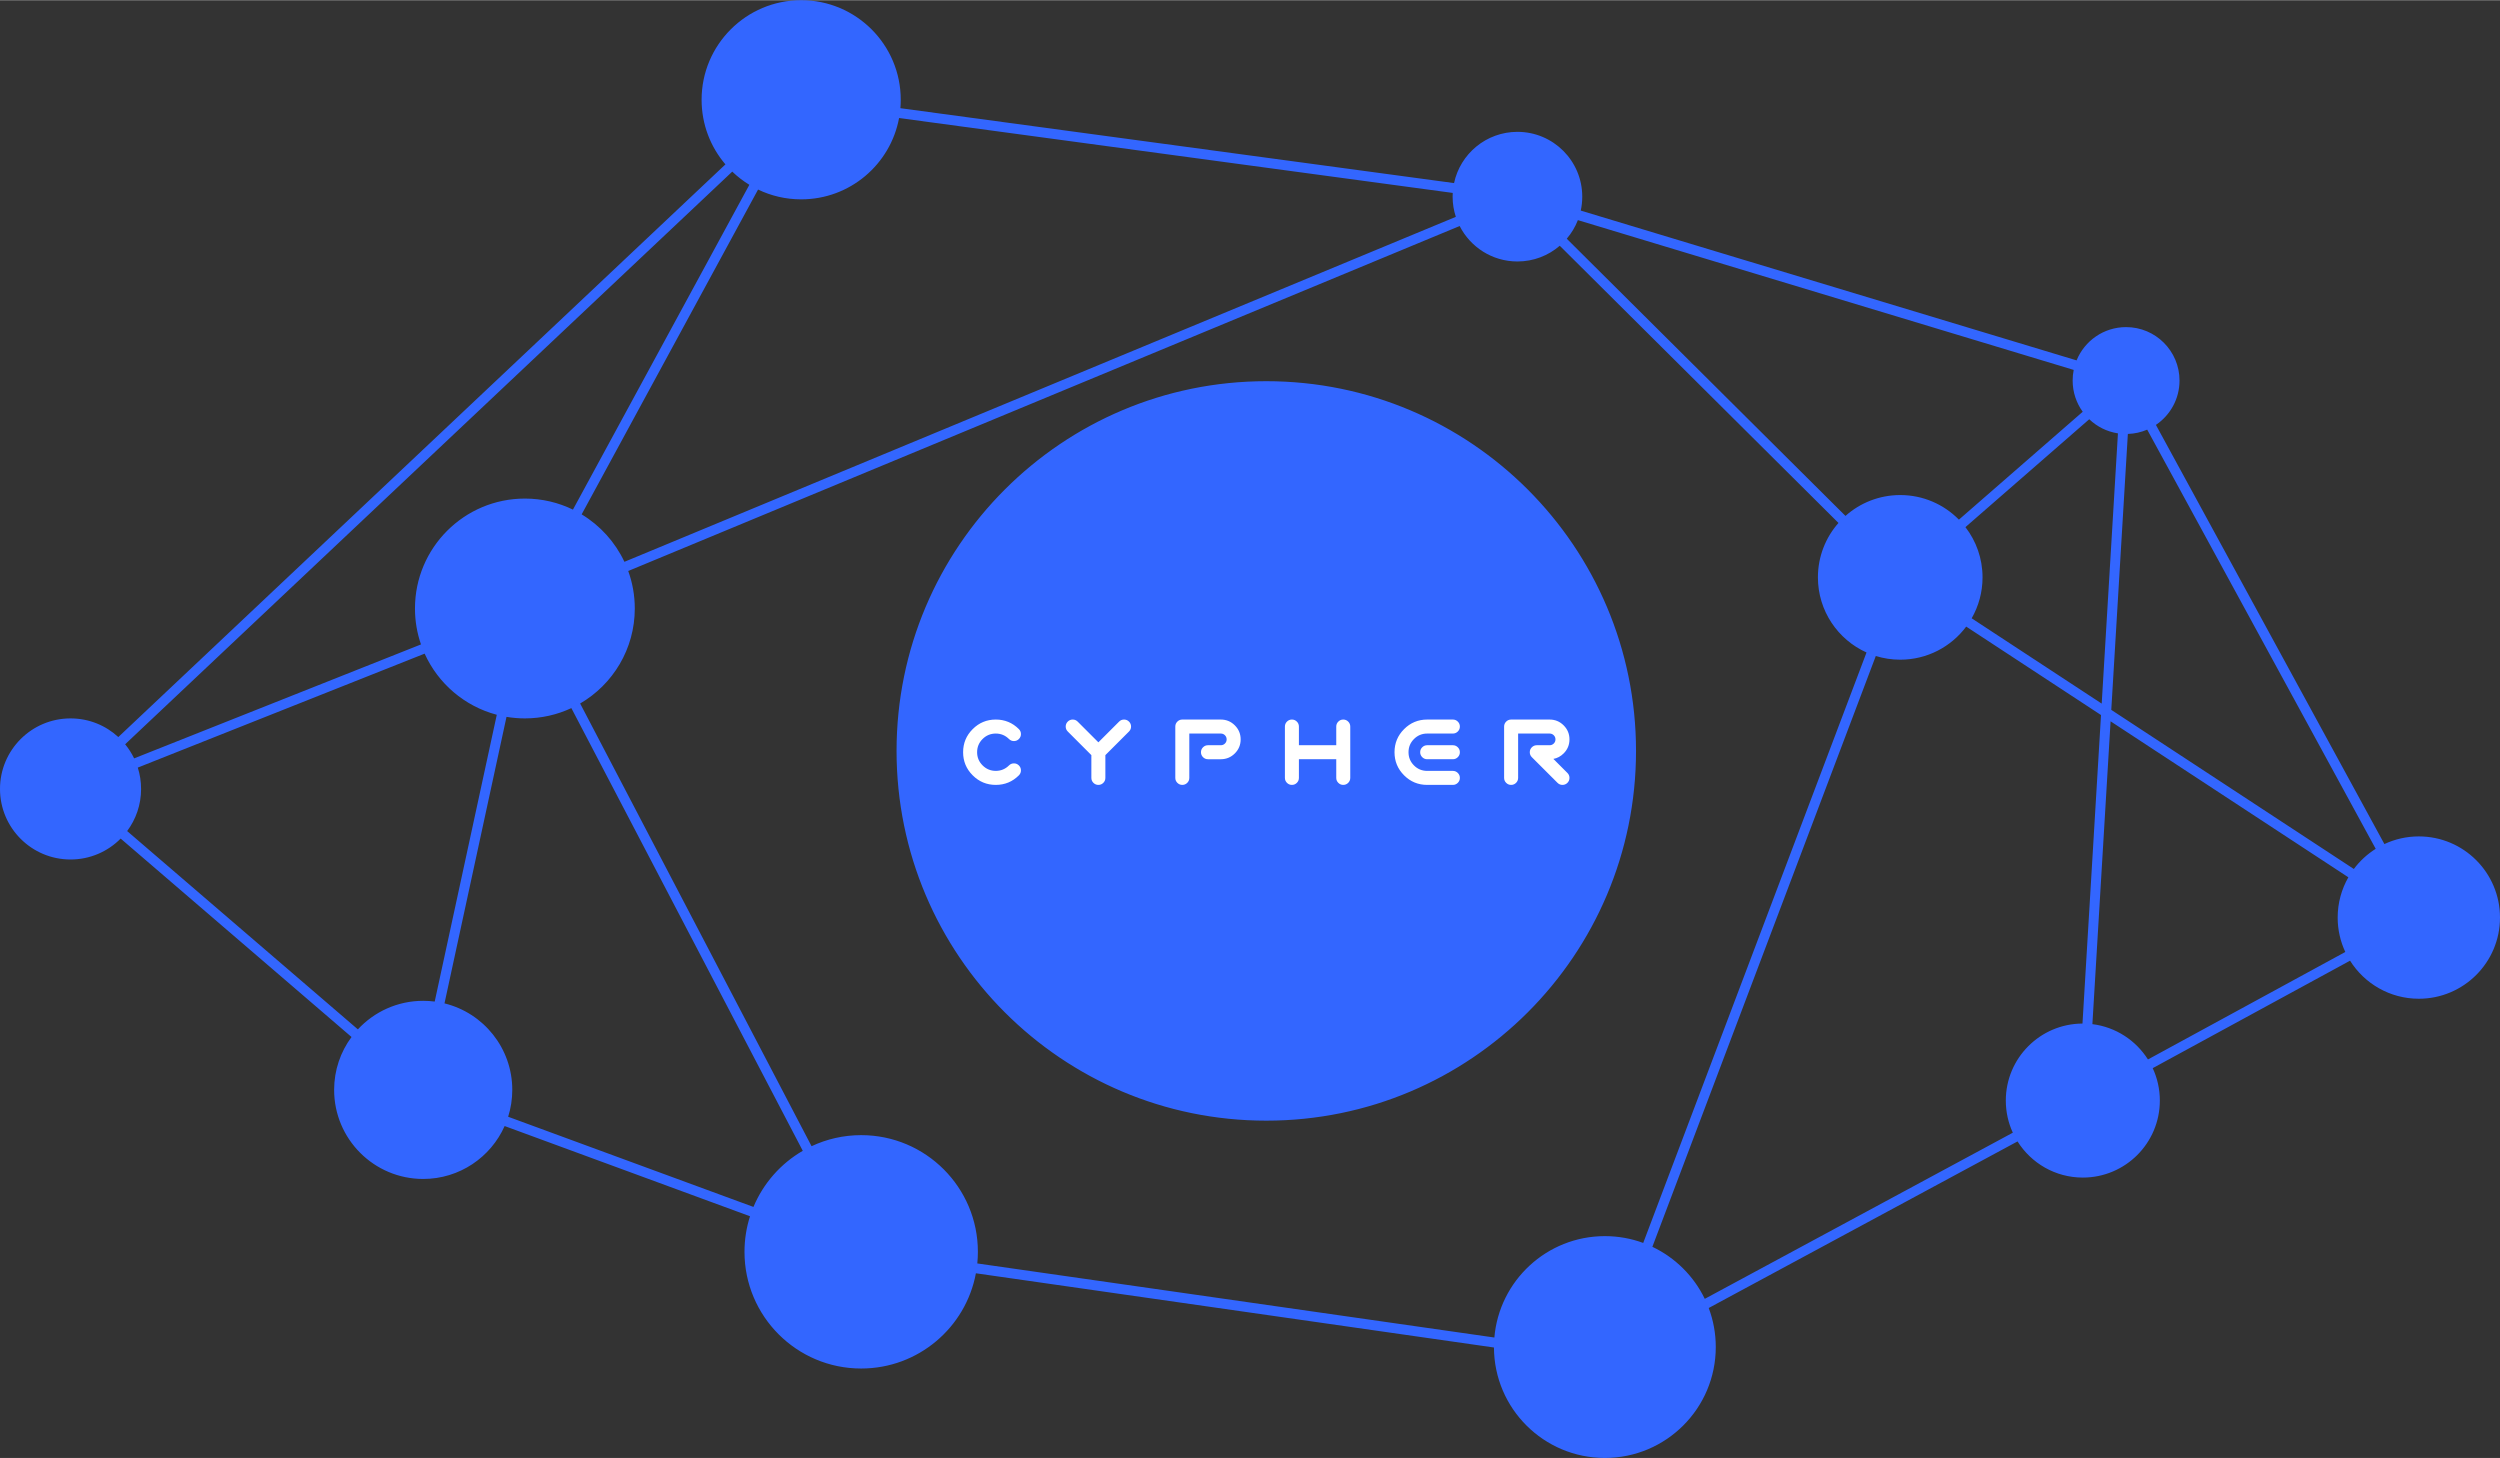
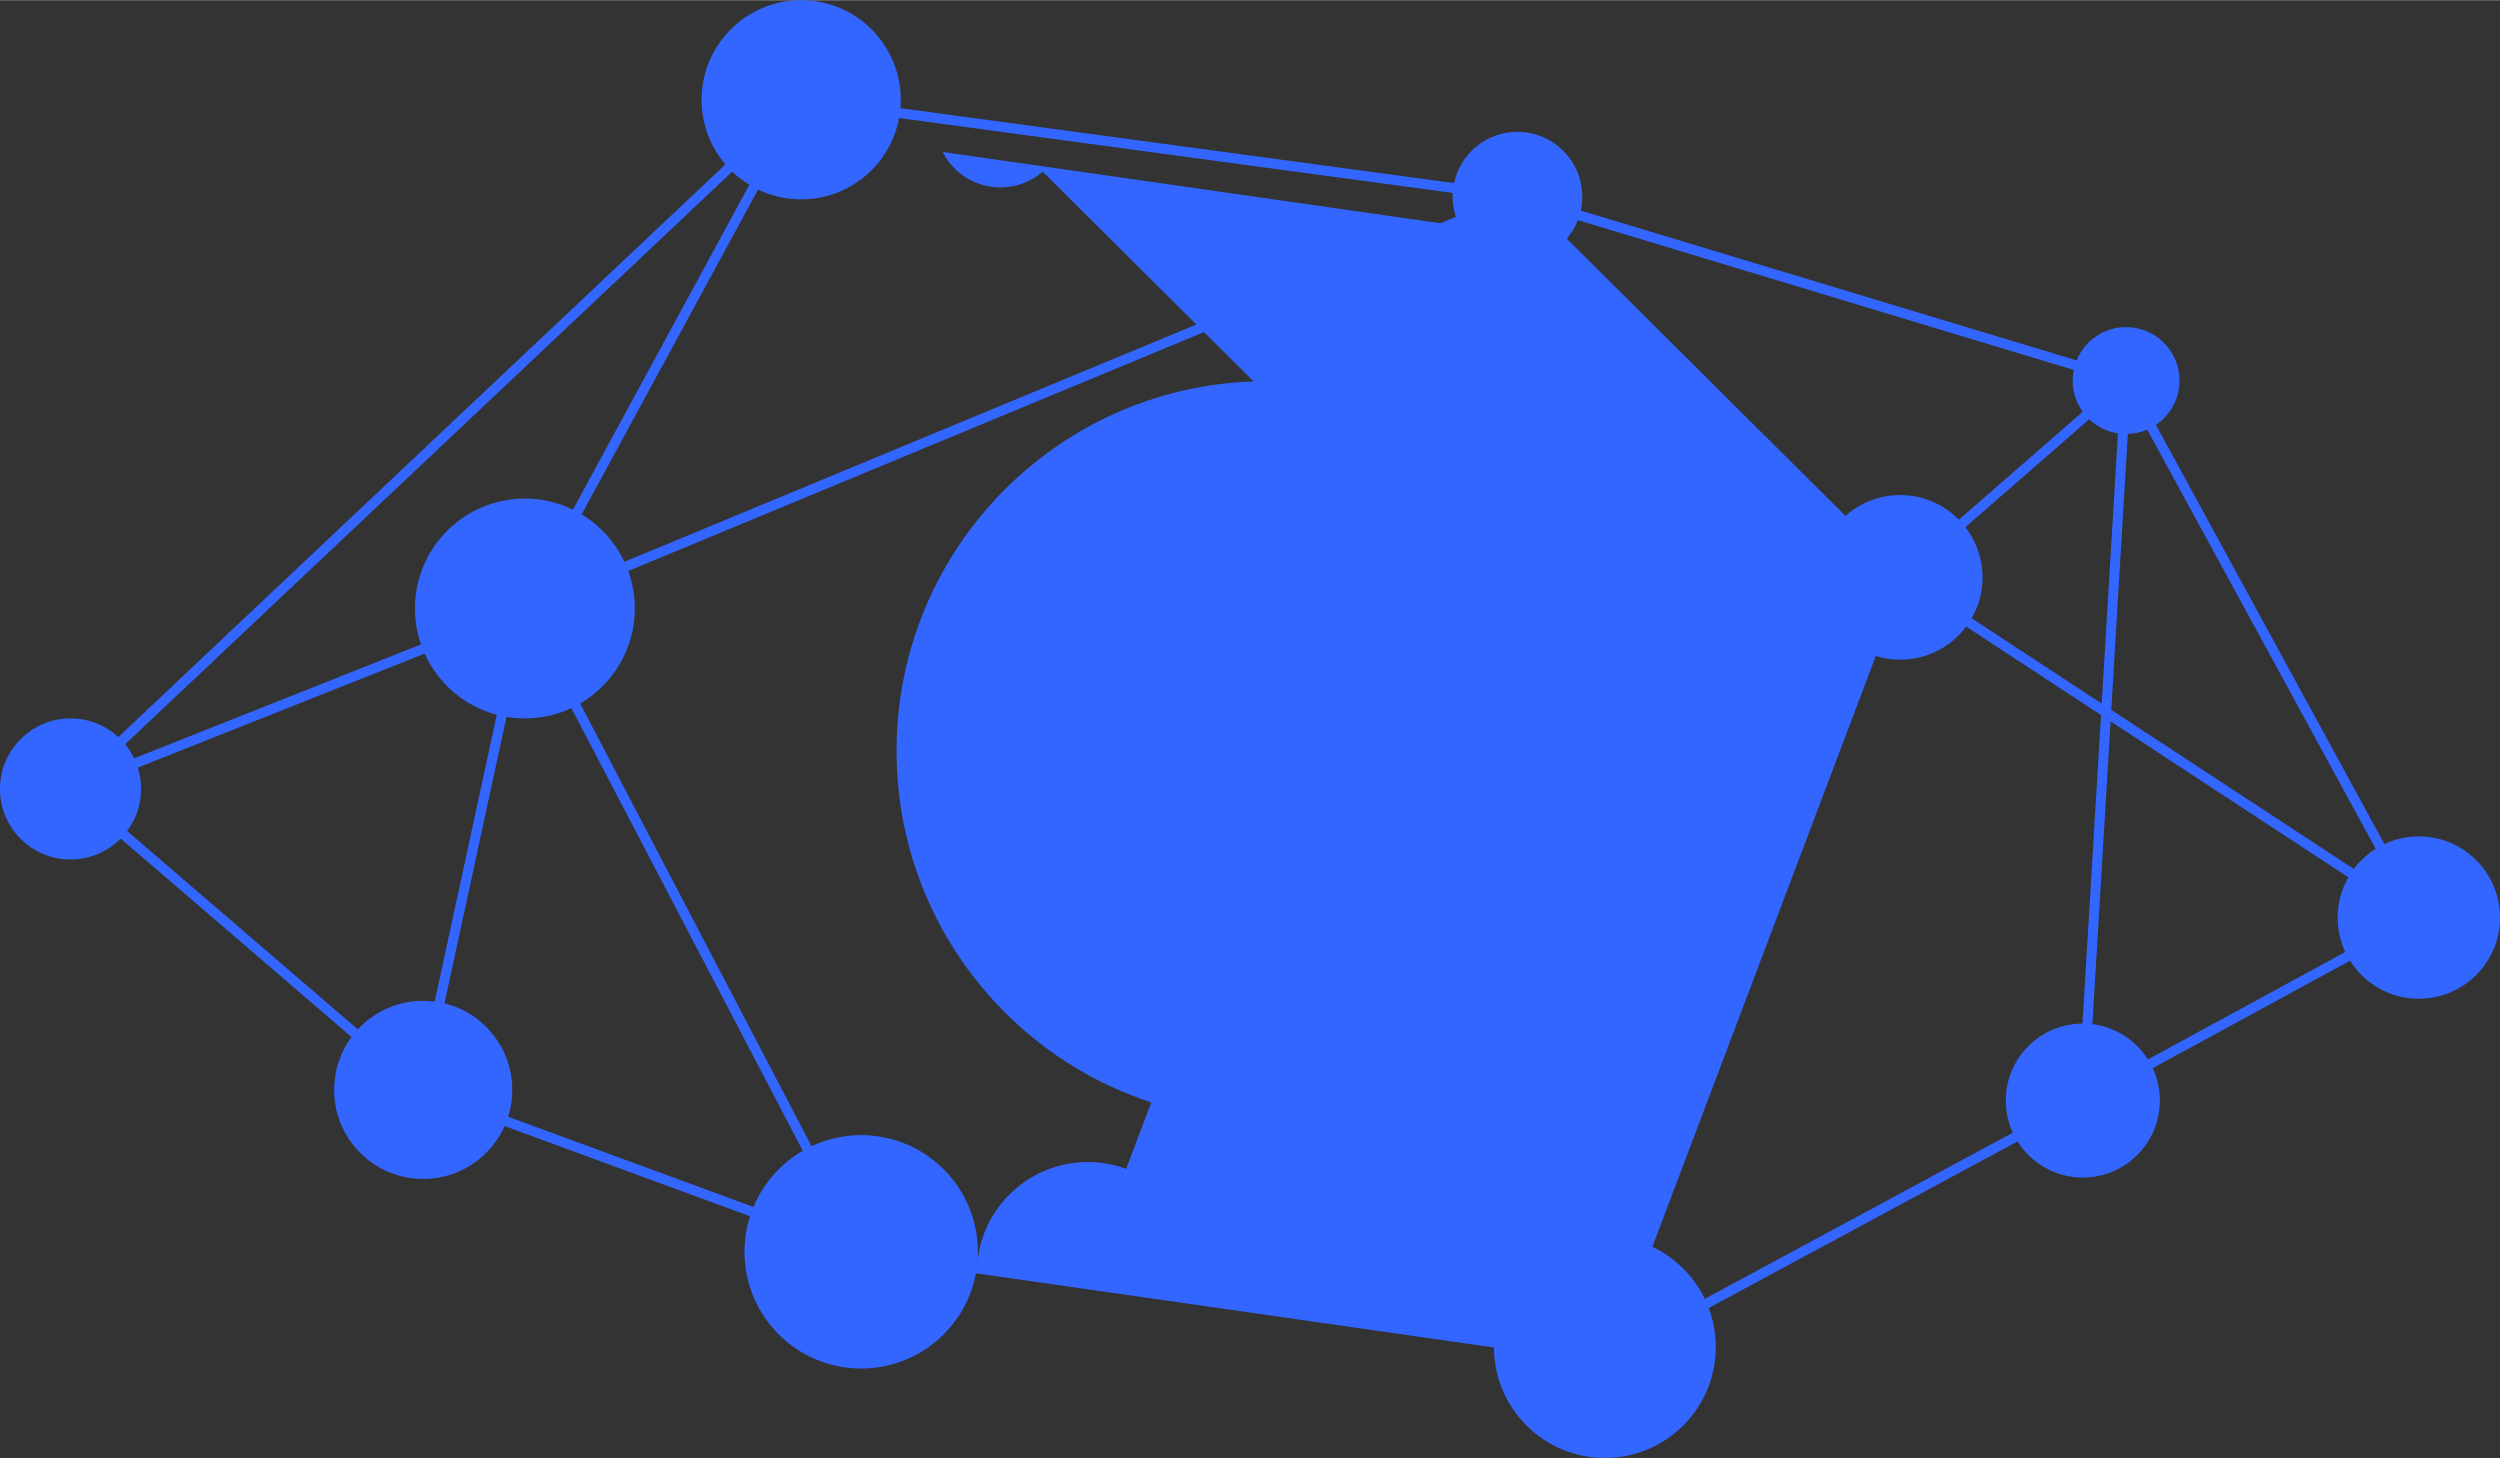
<svg xmlns="http://www.w3.org/2000/svg" xml:space="preserve" width="1255px" height="732px" version="1.1" style="shape-rendering:geometricPrecision; text-rendering:geometricPrecision; image-rendering:optimizeQuality; fill-rule:evenodd; clip-rule:evenodd" viewBox="0 0 89247243 52040264">
  <rect x="0" y="0" width="89247243" height="52040264" fill="#333333" stroke="none" />
  <defs>
    <style type="text/css">
   
    .fil1 {fill:white}
    .fil0 {fill:#3366FF;fill-rule:nonzero}
   
  </style>
  </defs>
  <g id="Layer_x0020_1">
-     <path class="fil0" d="M32143316 3854931l19764613 2673487c222853,-1045077 1151214,-1829095 2262879,-1829095 1278007,0 2314016,1036009 2314016,2314016 0,170709 -18473,337051 -53656,497264l17700572 5347479c283983,-696942 968162,-1188077 1767127,-1188077 1053558,0 1907606,854049 1907606,1907607 0,659324 -334532,1240473 -842964,1583067l8157248 14964023c373074,-174991 789560,-272983 1228970,-272983 1600280,0 2897516,1297237 2897516,2897517 0,1600280 -1297236,2897517 -2897516,2897517 -1034834,0 -1942790,-542608 -2455337,-1358702l-7045079 3836793c163404,351662 254678,743630 254678,1156925 0,1518410 -1230985,2749395 -2749395,2749395 -982521,0 -1844630,-515569 -2330811,-1290771l-11024704 5946682c163068,433532 252327,903170 252327,1393717 0,2186719 -1772753,3959472 -3959472,3959472 -2181262,0 -3950403,-1763852 -3959304,-3943015l-18493995 -2649388c-359639,1934729 -2056231,3399819 -4095249,3399819 -2300666,0 -4165784,-1865118 -4165784,-4165784 0,-442852 69274,-869498 197327,-1269862l-8760145 -3220630c-494997,1112841 -1610189,1888882 -2906670,1888882 -1756127,0 -3179820,-1423694 -3179820,-3179820 0,-706851 230747,-1359794 620950,-1887790l-8241385 -7083286c-456371,460990 -1089581,746652 -1789546,746652 -1390778,0 -2518313,-1127535 -2518313,-2518396 0,-1390778 1127535,-2518313 2518313,-2518313 658065,0 1257099,252494 1705745,665789l21672891 -20443417c-530264,-620867 -850437,-1426549 -850437,-2307047 0,-1963110 1591547,-3554658 3554658,-3554658 1963194,0 3554741,1591548 3554741,3554658 0,101182 -4198,201273 -12595,300273zm19964207 4206509l-29680759 12314886c151648,417746 234358,868575 234358,1338717 0,1447625 -784186,2712030 -1950767,3392010l8261454 15803797c537569,-253082 1138031,-394738 1771577,-394738 2300665,0 4165783,1865119 4165783,4165784 0,139892 -6969,278189 -20488,414555l18458391 2644350c172473,-2027514 1872676,-3619482 3944862,-3619482 481142,0 942384,85817 1368862,243091l7971593 -21078727c-1022742,-459730 -1734967,-1487510 -1734967,-2681549 0,-744804 277266,-1424869 733973,-1942706l-9949650 -9895489c-405402,349815 -933399,561416 -1510937,561416 -900735,0 -1680891,-514729 -2063285,-1265915zm-29816872 11987324l29680758 -12314887c-74312,-226801 -114618,-468967 -114618,-720538 0,-44923 1260,-89427 3863,-133679l-19764697 -2673403c-306066,1652005 -1754195,2903143 -3494787,2903143 -551425,0 -1073460,-125618 -1539235,-349731l-6297840 11595105c661675,399944 1195802,989742 1526556,1693990zm-17823251 6514311c125702,153411 233770,322021 320846,502638l10240434 -4067792c-139053,-402043 -214793,-833560 -214793,-1282878 0,-2166902 1756714,-3923617 3923617,-3923617 615157,0 1197230,141740 1715486,394150l6297840 -11595273c-220503,-134686 -425051,-292799 -610455,-470730l-21672975 20443502zm51861074 -18712230c-94801,244014 -229739,467959 -396837,663775l9949649 9895573c519432,-463088 1204115,-744636 1954714,-744636 820208,0 1561738,336211 2094857,878063l4419706 -3851572c-226044,-313456 -359303,-698370 -359303,-1114436 0,-129816 13015,-256777 37786,-379288l-17700572 -5347479zm27396299 26126269c-174739,-372822 -272563,-788888 -272563,-1227878 0,-523379 138885,-1014345 381639,-1438136l-8488254 -5568318 -649500 10810667c834988,103450 1553762,581485 1983431,1260542l7045247 -3836877zm-13561154 -15166641c383066,496257 610958,1118299 610958,1793661 0,531692 -141320,1030383 -388272,1460724l4642055 3045218 579554 -9646941c-394234,-60374 -748835,-241327 -1024673,-504150l-4419622 3851488zm27794 3551131c-535890,717011 -1391450,1181108 -2355413,1181108 -303632,0 -596516,-45931 -872018,-131496l-7976211 21090903c815758,387264 1478105,1045245 1870996,1857729l10996407 -5931315c-160465,-349059 -249976,-737416 -249976,-1146764 0,-1514212 1224351,-2742510 2736968,-2749228l661675 -11013956 -4812428 -3156981zm14618491 7932883l-8157248 -14964107c-213029,91694 -446127,145686 -690729,153663l-591729 9850314 8658543 5679996c213617,-285242 478623,-529676 781163,-719866zm-66669335 9565072l8756870 3219286c352586,-845064 975552,-1548975 1760745,-2003919l-8261369 -15803713c-503982,235617 -1066238,367448 -1659311,367448 -223441,0 -442432,-18977 -655713,-54832l-2214010 10228342c1389267,340579 2420154,1593983 2420154,3088295 0,334280 -51725,656469 -147366,959093zm-2622015 -4112631l2216025 -10237831c-1150542,-303296 -2094270,-1115948 -2575328,-2182269l-10240350 4067792c76496,240739 117809,497012 117809,763026 0,563431 -184984,1083619 -497600,1503128l8236431 7079003c580729,-626661 1410762,-1019132 2332573,-1019132 139053,0 276006,8901 410440,26283zm29686553 -22146057c7289681,0 13199164,5909484 13199164,13199080 0,7289681 -5909483,13199164 -13199164,13199164 -7289597,0 -13199080,-5909483 -13199080,-13199164 0,-7289596 5909483,-13199080 13199080,-13199080z" />
-     <path class="fil1" d="M36373084 26021475c48870,48870 73305,107481 73305,176839 0,68854 -24435,127381 -73305,176335 -48954,48870 -107564,73389 -176922,73389 -68771,0 -127381,-24519 -176335,-73389 -131328,-129648 -288350,-195060 -471486,-195060 -184228,0 -341838,65412 -471486,195060 -130236,130236 -195060,287174 -195060,471485 0,183137 64824,340159 195060,469807 129648,130236 287258,195647 471486,196739 184312,-1092 341250,-65916 471486,-195060 48954,-48870 107564,-73389 176335,-73389 69358,0 127968,24519 176922,73389 48870,48954 73305,108068 73305,176923 0,68770 -24435,127381 -73305,176251 -227556,228143 -502806,341837 -824743,341837 -322441,0 -597187,-113694 -824659,-341837 -228060,-227472 -341838,-502135 -341838,-824660 0,-321937 113778,-597187 341838,-824659 227472,-227556 502218,-341837 824659,-341837 321937,0 597187,114281 824743,341837l0 0zm3577749 -268448c48870,-48954 107481,-73389 176251,-73389 68855,0 128053,24435 176923,73389 48954,48869 73389,108068 73389,176838 0,68855 -24435,127381 -73389,176335l-843468 843468 0 812736c0,69358 -24435,127968 -73389,176838 -48870,48954 -107481,73389 -176335,73389 -68771,0 -127885,-24435 -176839,-73389 -48870,-48870 -73389,-107480 -73389,-176838l0 -812736 -842880 -843468c-48870,-48954 -73389,-107480 -73389,-176335 0,-68770 24519,-127969 73389,-176838 48954,-48954 107480,-73389 176923,-73389 68770,0 127381,24435 176251,73389l740018 739934 739934 -739934 0 0zm2506222 2009377c0,69358 -24519,127968 -73389,176838 -48954,48954 -107480,73389 -176335,73389 -69358,0 -127969,-24435 -176839,-73389 -48953,-48870 -73388,-107480 -73388,-176838l0 -1832539c0,-68770 24435,-127969 73388,-176838 48870,-48954 107481,-73389 176839,-73389l1374152 0c195648,0 362830,69358 501043,207571 138213,138213 207571,305395 207571,501043 0,195144 -69358,362326 -207571,500539 -138213,138213 -305395,207571 -501043,207571l-457883 0c-68770,0 -127968,-24435 -176838,-73305 -48954,-48954 -73389,-108068 -73389,-176923 0,-68854 24435,-127380 73389,-176334 48870,-48870 108068,-73305 176838,-73305l457883 0c57939,0 106892,-20489 147869,-60878 40389,-40389 60794,-89847 60794,-147365 0,-57939 -20405,-106893 -60794,-147870 -40977,-40389 -89930,-60793 -147869,-60793l-1124428 0 0 1582815 0 0zm3412750 -1832539c0,-68770 24519,-127969 73389,-176838 48954,-48954 107480,-73389 176922,-73389 68771,0 127381,24435 176251,73389 48954,48869 73389,108068 73389,176838l0 666546 1333175 0 0 -666546c0,-68770 24435,-127969 73389,-176838 48870,-48954 107480,-73389 176335,-73389 68770,0 127969,24435 176839,73389 48953,48869 73388,108068 73388,176838l0 1832539c0,69358 -24435,127968 -73388,176838 -48870,48954 -108069,73389 -176839,73389 -68855,0 -127465,-24435 -176335,-73389 -48954,-48870 -73389,-107480 -73389,-176838l0 -666042 -1333175 0 0 666042c0,69358 -24435,127968 -73389,176838 -48870,48954 -107480,73389 -176251,73389 -69442,0 -127968,-24435 -176922,-73389 -48870,-48870 -73389,-107480 -73389,-176838l0 -1832539zm5079282 1166497c-68771,0 -127969,-24435 -176839,-73305 -48953,-48954 -73388,-108068 -73388,-176923 0,-68854 24435,-127380 73388,-176334 48870,-48870 108068,-73389 176839,-73389l916269 0c68855,0 127969,24519 176923,73389 48870,48954 73305,107480 73305,176334 0,68855 -24435,127969 -73305,176923 -48954,48870 -108068,73305 -176923,73305l-916269 0zm916269 -1416724c68855,0 127969,24435 176923,73389 48870,48869 73305,108068 73305,176838 0,68855 -24435,127381 -73305,176335 -48954,48870 -108068,73389 -176923,73389l-916269 0c-184228,0 -341838,65412 -471486,195060 -130235,130236 -195060,287174 -195060,471485 0,184312 64825,341838 195060,471486 129648,130236 287258,195060 471486,195060l916269 0c68855,0 127969,24519 176923,73389 48870,48954 73305,107480 73305,176335 0,69358 -24435,127968 -73305,176838 -48954,48954 -108068,73389 -176923,73389l-916269 0c-322441,0 -597187,-113694 -824659,-341837 -228060,-227472 -341838,-502135 -341838,-824660 0,-321937 113778,-597187 341838,-824659 227472,-227556 502218,-341837 824659,-341837l916269 0 0 0zm2329887 2082766c0,69358 -24435,127968 -73305,176838 -48954,48954 -107480,73389 -176335,73389 -69358,0 -127969,-24435 -176922,-73389 -48870,-48870 -73305,-107480 -73305,-176838l0 -1832539c0,-68770 24435,-127969 73305,-176838 48953,-48954 107564,-73389 176922,-73389l1374068 0c195732,0 362914,69358 501127,207571 138213,138213 207571,305395 207571,501043 0,195144 -69358,361738 -206983,499363 -106389,106977 -229236,172388 -368036,196823l501630 501631c48954,48954 73389,107480 73389,176335 0,69358 -24435,127968 -73389,176838 -48870,48954 -108068,73389 -176838,73389 -68855,0 -127381,-24435 -176335,-73389l-916857 -916185c-48870,-48954 -73305,-108068 -73305,-176923 0,-68854 24435,-127380 73305,-176334 48954,-48870 108068,-73305 176922,-73305l457799 0c58023,0 106977,-20489 147869,-60878 40390,-40389 60878,-89847 60878,-147365 0,-57939 -20488,-106893 -60878,-147870 -40892,-40389 -89846,-60793 -147869,-60793l-1124428 0 0 1582815 0 0z" />
+     <path class="fil0" d="M32143316 3854931l19764613 2673487c222853,-1045077 1151214,-1829095 2262879,-1829095 1278007,0 2314016,1036009 2314016,2314016 0,170709 -18473,337051 -53656,497264l17700572 5347479c283983,-696942 968162,-1188077 1767127,-1188077 1053558,0 1907606,854049 1907606,1907607 0,659324 -334532,1240473 -842964,1583067l8157248 14964023c373074,-174991 789560,-272983 1228970,-272983 1600280,0 2897516,1297237 2897516,2897517 0,1600280 -1297236,2897517 -2897516,2897517 -1034834,0 -1942790,-542608 -2455337,-1358702l-7045079 3836793c163404,351662 254678,743630 254678,1156925 0,1518410 -1230985,2749395 -2749395,2749395 -982521,0 -1844630,-515569 -2330811,-1290771l-11024704 5946682c163068,433532 252327,903170 252327,1393717 0,2186719 -1772753,3959472 -3959472,3959472 -2181262,0 -3950403,-1763852 -3959304,-3943015l-18493995 -2649388c-359639,1934729 -2056231,3399819 -4095249,3399819 -2300666,0 -4165784,-1865118 -4165784,-4165784 0,-442852 69274,-869498 197327,-1269862l-8760145 -3220630c-494997,1112841 -1610189,1888882 -2906670,1888882 -1756127,0 -3179820,-1423694 -3179820,-3179820 0,-706851 230747,-1359794 620950,-1887790l-8241385 -7083286c-456371,460990 -1089581,746652 -1789546,746652 -1390778,0 -2518313,-1127535 -2518313,-2518396 0,-1390778 1127535,-2518313 2518313,-2518313 658065,0 1257099,252494 1705745,665789l21672891 -20443417c-530264,-620867 -850437,-1426549 -850437,-2307047 0,-1963110 1591547,-3554658 3554658,-3554658 1963194,0 3554741,1591548 3554741,3554658 0,101182 -4198,201273 -12595,300273zm19964207 4206509l-29680759 12314886c151648,417746 234358,868575 234358,1338717 0,1447625 -784186,2712030 -1950767,3392010l8261454 15803797c537569,-253082 1138031,-394738 1771577,-394738 2300665,0 4165783,1865119 4165783,4165784 0,139892 -6969,278189 -20488,414555c172473,-2027514 1872676,-3619482 3944862,-3619482 481142,0 942384,85817 1368862,243091l7971593 -21078727c-1022742,-459730 -1734967,-1487510 -1734967,-2681549 0,-744804 277266,-1424869 733973,-1942706l-9949650 -9895489c-405402,349815 -933399,561416 -1510937,561416 -900735,0 -1680891,-514729 -2063285,-1265915zm-29816872 11987324l29680758 -12314887c-74312,-226801 -114618,-468967 -114618,-720538 0,-44923 1260,-89427 3863,-133679l-19764697 -2673403c-306066,1652005 -1754195,2903143 -3494787,2903143 -551425,0 -1073460,-125618 -1539235,-349731l-6297840 11595105c661675,399944 1195802,989742 1526556,1693990zm-17823251 6514311c125702,153411 233770,322021 320846,502638l10240434 -4067792c-139053,-402043 -214793,-833560 -214793,-1282878 0,-2166902 1756714,-3923617 3923617,-3923617 615157,0 1197230,141740 1715486,394150l6297840 -11595273c-220503,-134686 -425051,-292799 -610455,-470730l-21672975 20443502zm51861074 -18712230c-94801,244014 -229739,467959 -396837,663775l9949649 9895573c519432,-463088 1204115,-744636 1954714,-744636 820208,0 1561738,336211 2094857,878063l4419706 -3851572c-226044,-313456 -359303,-698370 -359303,-1114436 0,-129816 13015,-256777 37786,-379288l-17700572 -5347479zm27396299 26126269c-174739,-372822 -272563,-788888 -272563,-1227878 0,-523379 138885,-1014345 381639,-1438136l-8488254 -5568318 -649500 10810667c834988,103450 1553762,581485 1983431,1260542l7045247 -3836877zm-13561154 -15166641c383066,496257 610958,1118299 610958,1793661 0,531692 -141320,1030383 -388272,1460724l4642055 3045218 579554 -9646941c-394234,-60374 -748835,-241327 -1024673,-504150l-4419622 3851488zm27794 3551131c-535890,717011 -1391450,1181108 -2355413,1181108 -303632,0 -596516,-45931 -872018,-131496l-7976211 21090903c815758,387264 1478105,1045245 1870996,1857729l10996407 -5931315c-160465,-349059 -249976,-737416 -249976,-1146764 0,-1514212 1224351,-2742510 2736968,-2749228l661675 -11013956 -4812428 -3156981zm14618491 7932883l-8157248 -14964107c-213029,91694 -446127,145686 -690729,153663l-591729 9850314 8658543 5679996c213617,-285242 478623,-529676 781163,-719866zm-66669335 9565072l8756870 3219286c352586,-845064 975552,-1548975 1760745,-2003919l-8261369 -15803713c-503982,235617 -1066238,367448 -1659311,367448 -223441,0 -442432,-18977 -655713,-54832l-2214010 10228342c1389267,340579 2420154,1593983 2420154,3088295 0,334280 -51725,656469 -147366,959093zm-2622015 -4112631l2216025 -10237831c-1150542,-303296 -2094270,-1115948 -2575328,-2182269l-10240350 4067792c76496,240739 117809,497012 117809,763026 0,563431 -184984,1083619 -497600,1503128l8236431 7079003c580729,-626661 1410762,-1019132 2332573,-1019132 139053,0 276006,8901 410440,26283zm29686553 -22146057c7289681,0 13199164,5909484 13199164,13199080 0,7289681 -5909483,13199164 -13199164,13199164 -7289597,0 -13199080,-5909483 -13199080,-13199164 0,-7289596 5909483,-13199080 13199080,-13199080z" />
  </g>
</svg>